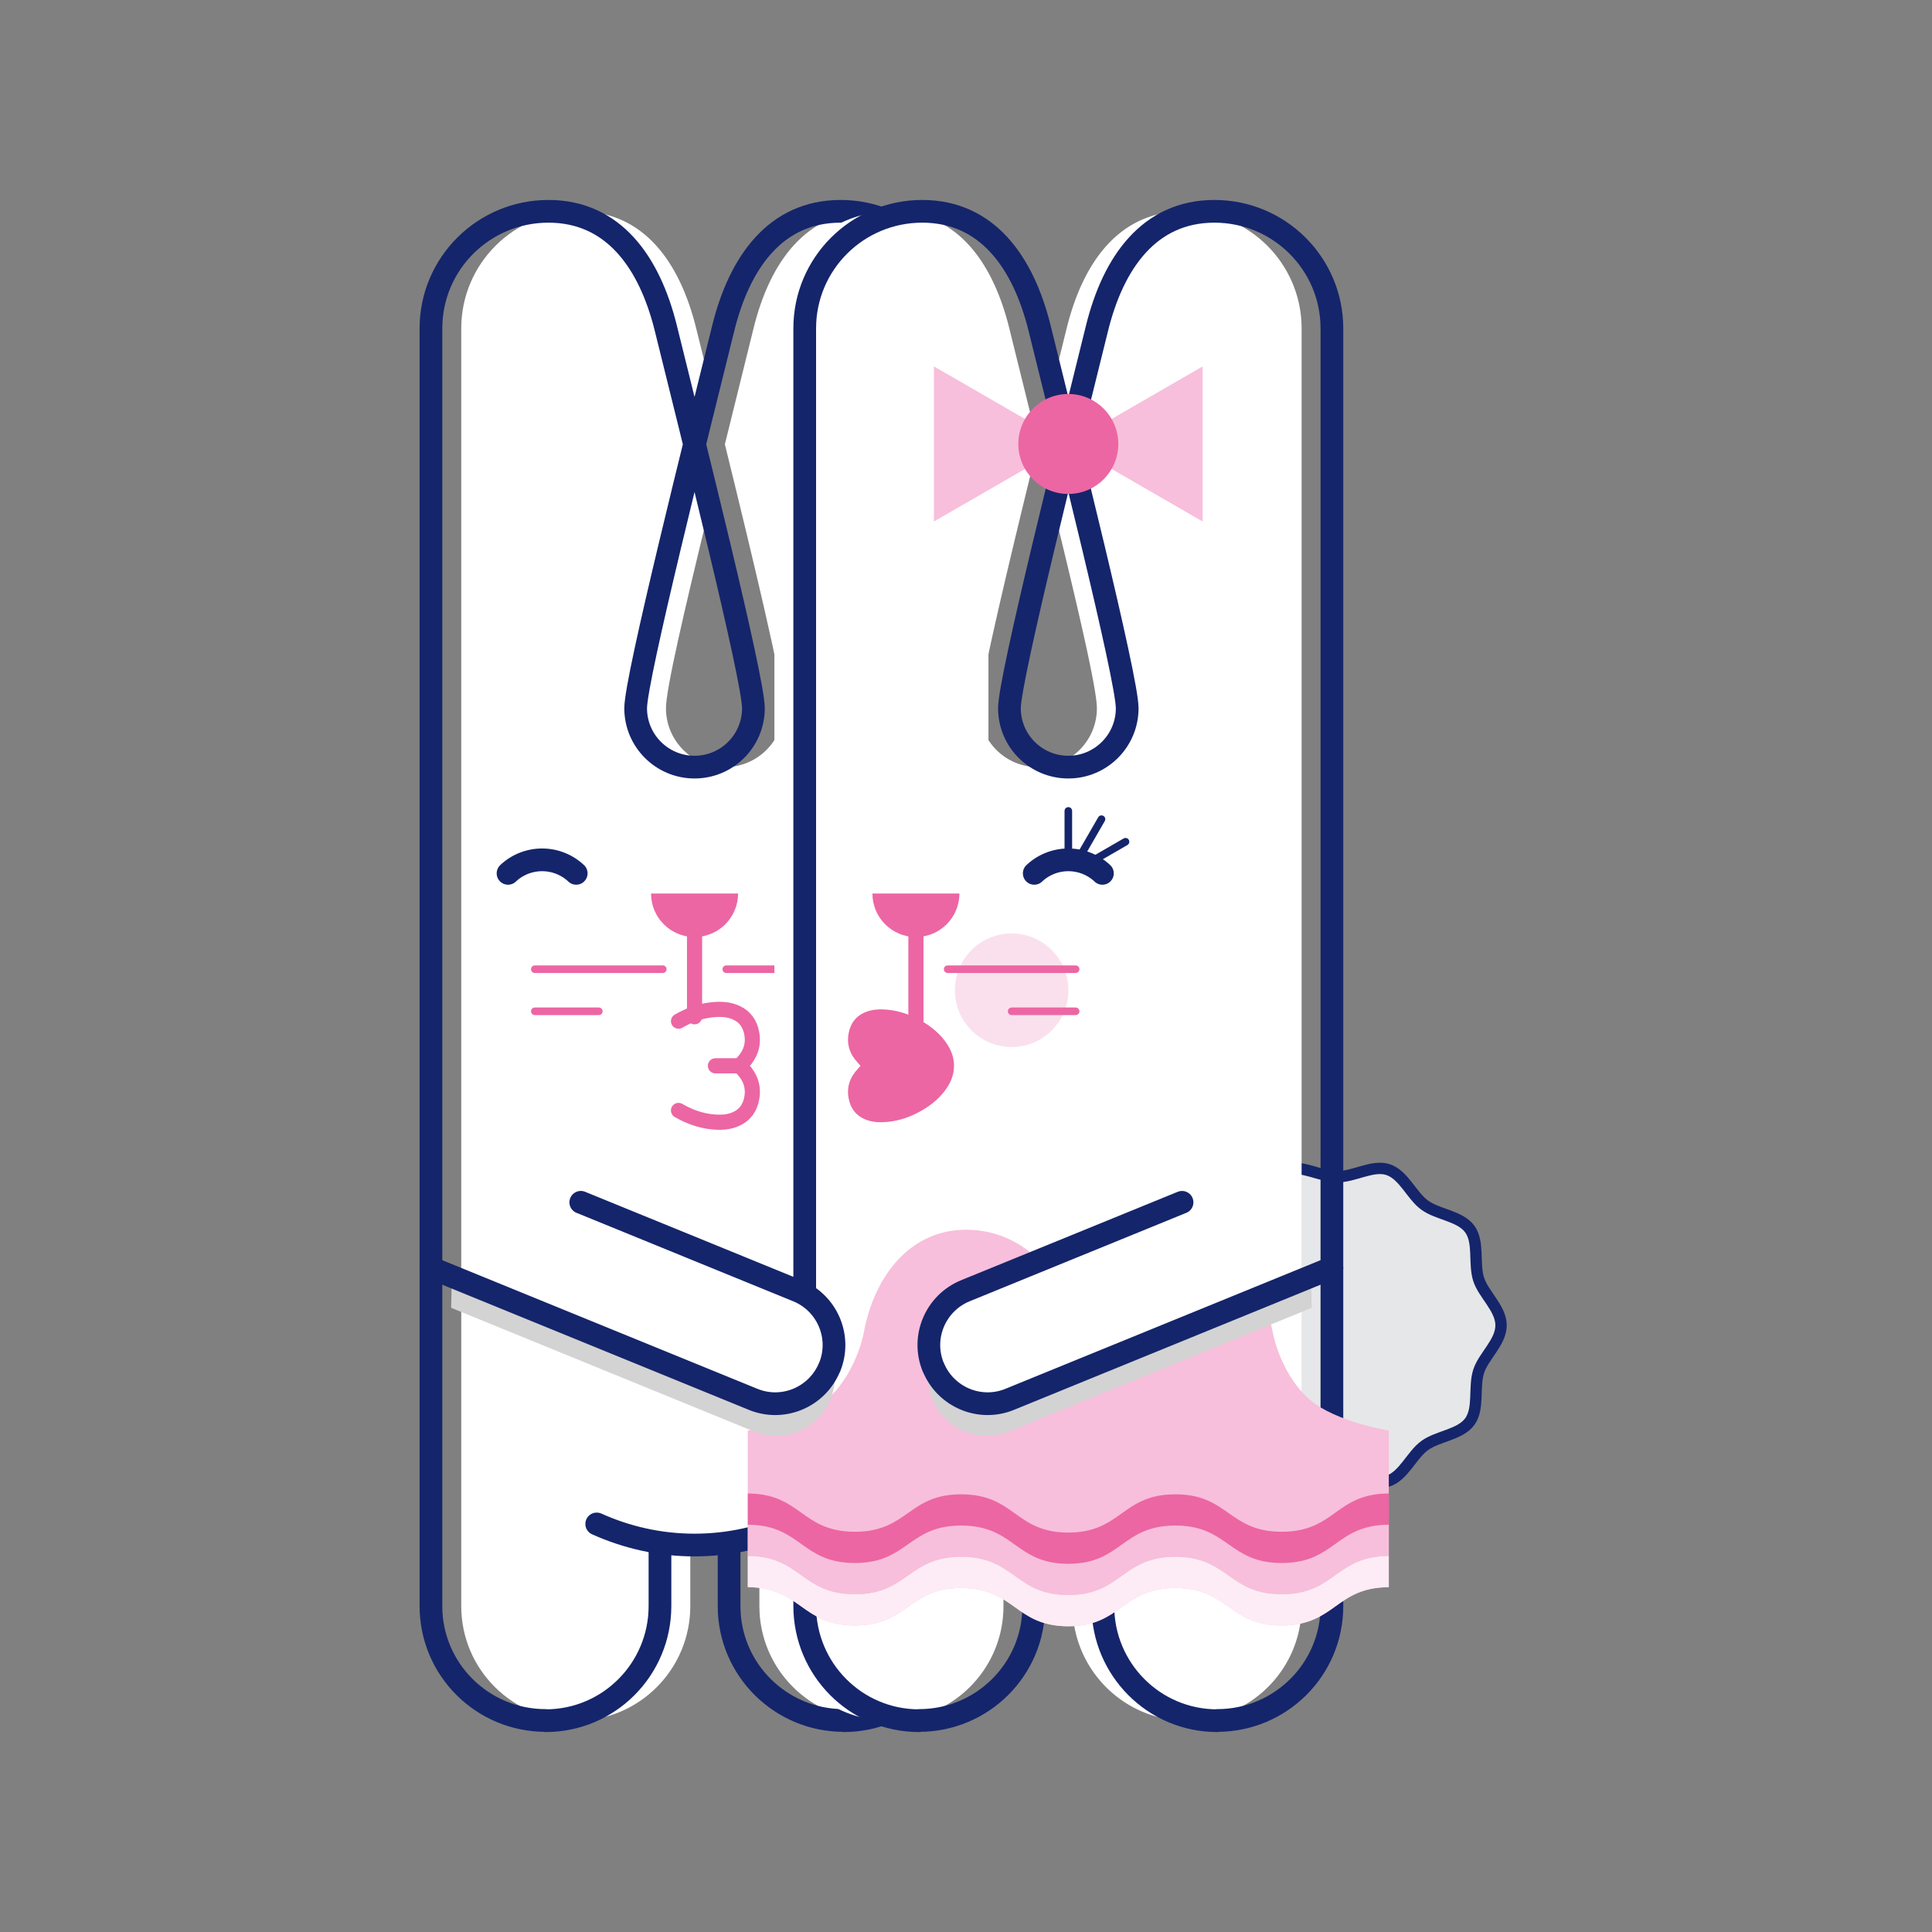
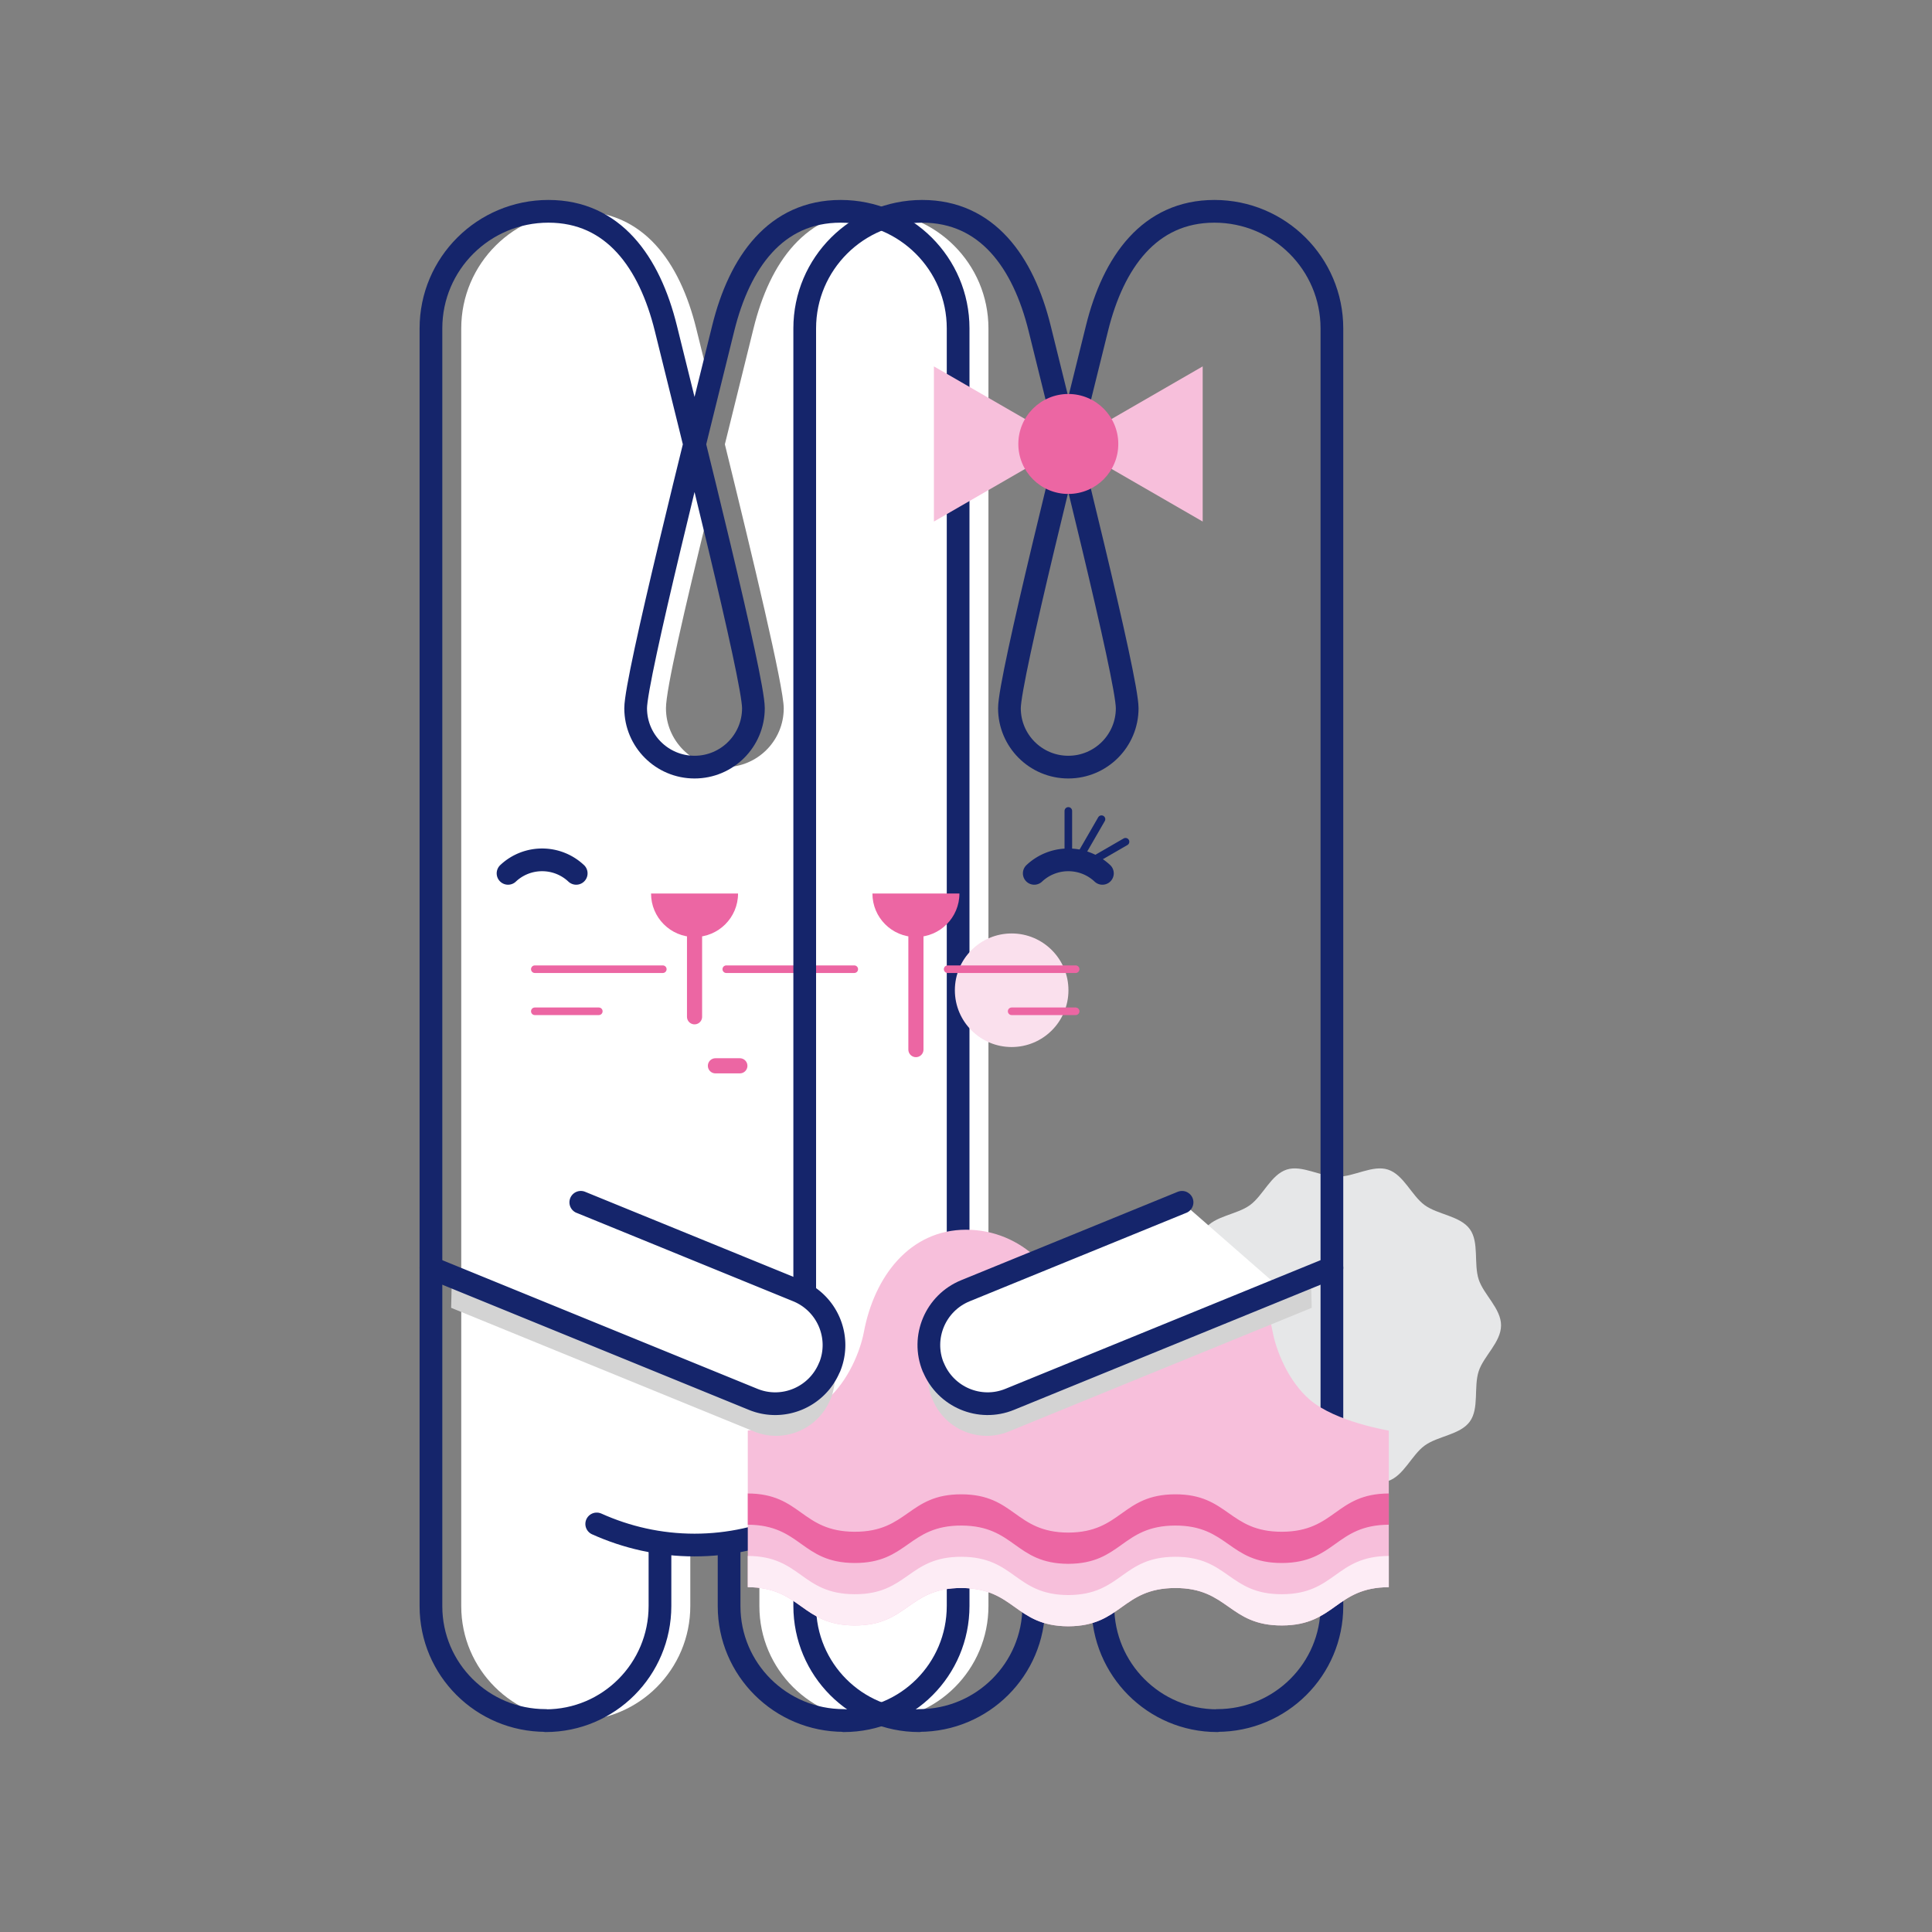
<svg xmlns="http://www.w3.org/2000/svg" viewBox="0 0 512 512" fill-rule="evenodd" clip-rule="evenodd" stroke-linecap="round" stroke-linejoin="round" stroke-miterlimit="10">
  <rect x="0" y="0" width="512" height="512" fill="#808080" stroke="none" />
  <path d="M292.591 362.513a15.432 15.432 0 01-.662 9.697l-.026-.012c-3.251 7.964-12.313 11.791-20.248 8.55l-.025-.008-30.033-12.264-.228-8.518 32.327 13.002 11.633-1.834 7.262-8.613z" fill="#d3d3d3" fill-rule="nonzero" />
  <path d="M241.369 359.958l30.036 12.264.024.009c7.935 3.24 16.996-.586 20.247-8.548l.024.011c3.239-7.936-.587-16.997-8.546-20.248l-57.397-23.432-.005.004" fill="#fff" fill-rule="nonzero" stroke="#15256b" stroke-width="6.02" />
  <path d="M230.817 56c-17.188 0-26.79 13.435-31.125 31.033-1.956 7.915-4.685 18.893-7.594 30.712 7.253 29.488 15.601 64.253 15.601 69.953 0 8.608-6.982 15.601-15.601 15.601s-15.612-6.993-15.612-15.601c0-5.015 4.838-25.859 11.34-52.483.888-3.637-4.682-13.927-3.808-17.47-.979-3.976 4.473-14.594 3.558-18.296-1.806-7.301-1.776-7.163-3.073-12.416C180.158 69.435 170.555 56 153.368 56c-17.186 0-31.133 13.886-31.133 31.033v338.626c0 16.735 13.616 30.29 30.402 30.29V456c16.736 0 30.3-13.606 30.3-30.392v-16.826c2.991.442 6.04.672 9.161.672 3.11 0 6.17-.23 9.149-.672v16.877c0 16.735 13.617 30.29 30.402 30.29V456c16.736 0 30.3-13.606 30.3-30.392V87.033c0-17.147-13.936-31.033-31.132-31.033" fill="#fff" fill-rule="nonzero" />
  <path d="M158.137 403.86c7.922 3.563 16.676 5.592 25.924 5.592 9.248 0 18.003-2.029 25.92-5.592" fill="none" stroke="#15256b" stroke-width="6.02" />
  <path d="M193.218 409.992v15.659c0 16.737 13.608 30.296 30.4 30.296v.052c16.737 0 30.294-13.607 30.294-30.399l.002.051V87.027c0-17.14-13.936-31.027-31.135-31.027-17.188 0-26.784 13.435-31.125 31.027-6.819 27.659-23.198 92.675-23.198 100.662 0 8.618 6.988 15.605 15.605 15.605 8.618 0 15.603-6.987 15.603-15.605 0-7.987-16.377-73.003-23.199-100.662C172.127 69.435 162.526 56 145.34 56c-17.195 0-31.134 13.887-31.134 31.027v338.624c0 16.737 13.607 30.296 30.4 30.296v.052c16.736 0 30.293-13.607 30.293-30.399v.051-15.659" fill="none" stroke="#15256b" stroke-width="6.02" />
  <path d="M195.59 236.791c0 6.369-5.161 11.529-11.532 11.529-6.364 0-11.524-5.16-11.524-11.529" fill="#ec66a3" fill-rule="nonzero" />
  <path d="M141.732 256.848h33.917m-33.917 11.154h16.958" fill="none" stroke="#ec66a3" stroke-width="2.01" stroke-linejoin="miter" />
  <path d="M184.062 242.556v26.904" fill="none" stroke="#ec66a3" stroke-width="4.01" stroke-linecap="butt" stroke-linejoin="miter" />
  <path d="M192.472 256.848h33.917" fill="none" stroke="#ec66a3" stroke-width="2.01" stroke-linejoin="miter" />
  <path d="M397.794 351.229c0 4.465-4.621 8.145-5.929 12.173-1.357 4.175.174 9.86-2.356 13.336-2.555 3.509-8.45 3.799-11.961 6.354-3.474 2.528-5.558 8.061-9.733 9.417-4.029 1.307-8.948-1.901-13.413-1.901-4.464 0-9.384 3.208-13.411 1.901-4.176-1.356-6.26-6.889-9.735-9.417-3.509-2.555-9.406-2.845-11.96-6.354-2.53-3.476-1-9.161-2.355-13.336-1.309-4.028-5.931-7.708-5.931-12.173 0-4.464 4.622-8.144 5.931-12.173 1.355-4.175-.175-9.859 2.355-13.335 2.554-3.511 8.451-3.799 11.96-6.354 3.475-2.528 5.56-8.062 9.735-9.417 4.027-1.308 8.947 1.9 13.411 1.9 4.465 0 9.384-3.208 13.413-1.9 4.175 1.356 6.259 6.889 9.734 9.417 3.51 2.555 9.406 2.844 11.961 6.354 2.529 3.476.998 9.161 2.355 13.335 1.308 4.029 5.929 7.709 5.929 12.173" fill="#e6e7e8" fill-rule="nonzero" />
-   <path d="M397.794 351.229c0 4.465-4.621 8.145-5.929 12.173-1.357 4.175.174 9.86-2.356 13.336-2.555 3.509-8.45 3.799-11.961 6.354-3.474 2.528-5.558 8.061-9.733 9.417-4.029 1.307-8.948-1.901-13.413-1.901-4.464 0-9.384 3.208-13.411 1.901-4.176-1.356-6.26-6.889-9.735-9.417-3.509-2.555-9.406-2.845-11.96-6.354-2.53-3.476-1-9.161-2.355-13.336-1.309-4.028-5.931-7.708-5.931-12.173 0-4.464 4.622-8.144 5.931-12.173 1.355-4.175-.175-9.859 2.355-13.335 2.554-3.511 8.451-3.799 11.96-6.354 3.475-2.528 5.56-8.062 9.735-9.417 4.027-1.308 8.947 1.9 13.411 1.9 4.465 0 9.384-3.208 13.413-1.9 4.175 1.356 6.259 6.889 9.734 9.417 3.51 2.555 9.406 2.844 11.961 6.354 2.529 3.476.998 9.161 2.355 13.335 1.308 4.029 5.929 7.709 5.929 12.173z" fill="none" stroke="#15256b" stroke-width="3.01" />
-   <path d="M236.357 56c17.188 0 26.79 13.435 31.124 31.033 1.956 7.915 4.686 18.893 7.594 30.712-7.253 29.488-15.601 64.253-15.601 69.953 0 8.608 6.983 15.601 15.601 15.601 8.619 0 15.612-6.993 15.612-15.601 0-5.015-4.838-25.859-11.34-52.483-.888-3.637 4.682-13.927 3.808-17.47.979-3.976-4.473-14.594-3.558-18.296 1.806-7.301 1.776-7.163 3.073-12.416C287.015 69.435 296.618 56 313.805 56c17.186 0 31.133 13.886 31.133 31.033v338.626c0 16.735-13.616 30.29-30.402 30.29V456c-16.735 0-30.299-13.606-30.299-30.392v-16.826a62.54 62.54 0 01-9.162.672c-3.11 0-6.169-.23-9.149-.672v16.877c0 16.735-13.616 30.29-30.402 30.29V456c-16.736 0-30.3-13.606-30.3-30.392V87.033C205.224 69.886 219.16 56 236.357 56" fill="#fff" fill-rule="nonzero" />
  <path d="M309.037 403.86c-7.923 3.563-16.677 5.592-25.925 5.592-9.247 0-18.002-2.029-25.92-5.592" fill="none" stroke="#15256b" stroke-width="6.02" />
  <path d="M273.955 409.992v15.659c0 16.737-13.608 30.296-30.4 30.296v.052c-16.737 0-30.294-13.607-30.294-30.399l-.002.051V87.027c0-17.14 13.937-31.027 31.135-31.027 17.188 0 26.784 13.435 31.125 31.027 6.819 27.659 23.198 92.675 23.198 100.662 0 8.618-6.988 15.605-15.604 15.605-8.619 0-15.603-6.987-15.603-15.605 0-7.987 16.376-73.003 23.198-100.662C295.046 69.435 304.647 56 321.833 56c17.195 0 31.135 13.887 31.135 31.027v338.624c0 16.737-13.608 30.296-30.4 30.296v.052c-16.737 0-30.294-13.607-30.294-30.399v.051-15.659" fill="none" stroke="#15256b" stroke-width="6.02" />
  <path d="M368.045 379.121s-14.058-2.293-20.896-8.147c-5.764-4.933-8.947-13.056-9.874-17.982-2.763-14.694-12.134-27.104-27.11-27.104-14.592 0-26.482 11.564-27.058 26.008-.575-14.444-12.466-26.008-27.058-26.008-14.976 0-24.347 12.41-27.11 27.104-.926 4.926-4.109 13.049-9.873 17.982-6.841 5.854-20.897 8.147-20.897 8.147v41.498c14.163.057 14.124 10.09 28.286 10.146 14.163.055 14.202-9.978 28.364-9.923 14.164.056 14.125 10.09 28.288 10.145 14.164-.055 14.124-10.089 28.287-10.145 14.163-.055 14.202 9.978 28.366 9.923 14.162-.056 14.123-10.089 28.285-10.146v-41.498z" fill="#f7bfdb" fill-rule="nonzero" />
  <path d="M368.045 412.342v8.278c-14.167.061-14.127 10.094-28.283 10.143-14.168.061-14.208-9.973-28.365-9.922-14.167.06-14.127 10.093-28.294 10.143-14.157-.05-14.116-10.083-28.284-10.143-14.167-.051-14.197 9.983-28.364 9.922-14.167-.049-14.127-10.082-28.284-10.143v-8.278c14.157.05 14.117 10.084 28.284 10.144 14.167.05 14.197-9.983 28.364-9.922 14.168.05 14.127 10.083 28.284 10.143 14.167-.06 14.127-10.093 28.294-10.143 14.157-.061 14.197 9.972 28.365 9.922 14.156-.06 14.116-10.094 28.283-10.144" fill="#fdecf5" fill-rule="nonzero" />
-   <path d="M368.045 404.065v8.277c-14.167.061-14.127 10.095-28.283 10.144-14.168.06-14.208-9.973-28.365-9.922-14.167.059-14.127 10.092-28.294 10.143-14.157-.051-14.116-10.084-28.284-10.143-14.167-.051-14.197 9.982-28.364 9.922-14.167-.049-14.127-10.083-28.284-10.144v-8.277c14.157.05 14.117 10.083 28.284 10.143 14.167.051 14.197-9.983 28.364-9.922 14.168.051 14.127 10.084 28.284 10.143 14.167-.059 14.127-10.092 28.294-10.143 14.157-.061 14.197 9.973 28.365 9.922 14.156-.06 14.116-10.093 28.283-10.143" fill="#f7bfdb" fill-rule="nonzero" />
  <path d="M368.045 395.787v8.278c-14.167.061-14.127 10.094-28.283 10.143-14.168.061-14.208-9.973-28.365-9.922-14.167.06-14.127 10.093-28.294 10.143-14.157-.05-14.116-10.083-28.284-10.143-14.167-.051-14.197 9.983-28.364 9.922-14.167-.049-14.127-10.082-28.284-10.143v-8.278c14.157.05 14.117 10.084 28.284 10.144 14.167.05 14.197-9.983 28.364-9.922 14.168.05 14.127 10.083 28.284 10.143 14.167-.06 14.127-10.093 28.294-10.143 14.157-.061 14.197 9.972 28.365 9.922 14.156-.06 14.116-10.094 28.283-10.144" fill="#ec66a3" fill-rule="nonzero" />
  <path d="M339.433 341.507l-71.831 29.326-.023.009c-7.933 3.239-16.997-.588-20.248-8.55l-.021.012c-3.24-7.935.585-16.998 8.546-20.247l57.396-23.432.005.004" fill="#fff" fill-rule="nonzero" />
  <path d="M246.417 361.124a15.403 15.403 0 00.665 9.694l.024-.01c3.25 7.963 12.314 11.79 20.246 8.551l.026-.01 80.242-32.762-.204-8.351-82.104 33.335-11.634-1.836-7.261-8.611z" fill="#d3d3d3" fill-rule="nonzero" />
  <path d="M352.968 335.982l-85.366 34.85-.023.01c-7.933 3.24-16.997-.588-20.247-8.55l-.022.011c-3.24-7.934.585-16.997 8.546-20.246l57.397-23.432.005.004" fill="none" stroke="#15256b" stroke-width="6.02" />
  <path d="M247.497 97.097l35.614 20.56-35.614 20.559V97.097zm71.229 41.119l-35.614-20.561 35.614-20.56v41.121z" fill="#f7bfdb" fill-rule="nonzero" />
  <path d="M296.358 117.657c0 7.314-5.93 13.245-13.246 13.245-7.316 0-13.245-5.931-13.245-13.245 0-7.316 5.929-13.247 13.245-13.247 7.316 0 13.246 5.931 13.246 13.247" fill="#ec66a3" fill-rule="nonzero" />
  <path d="M283.148 262.425c0 8.312-6.739 15.05-15.05 15.05-8.312 0-15.05-6.738-15.05-15.05 0-8.311 6.738-15.05 15.05-15.05 8.311 0 15.05 6.739 15.05 15.05" fill="#fae0ed" fill-rule="nonzero" />
  <path d="M254.257 236.791c0 6.369-5.161 11.529-11.532 11.529-6.365 0-11.524-5.16-11.524-11.529h23.056z" fill="#ec66a3" fill-rule="nonzero" />
  <path d="M242.728 242.556v35.596" fill="none" stroke="#ec66a3" stroke-width="4.01" stroke-linecap="butt" stroke-linejoin="miter" />
  <path d="M268.098 268.002h16.958m-33.917-11.154h33.918" fill="none" stroke="#ec66a3" stroke-width="2.01" stroke-linejoin="miter" />
  <path d="M283.119 227.87l-.001-12.969m2.436 13.193l6.353-11.004m-3.704 11.796l10.07-5.814" fill="none" stroke="#15256b" stroke-width="2.01" />
  <path d="M274.088 231.446a13.154 13.154 0 019.031-3.576c3.493 0 6.669 1.359 9.029 3.576" fill="none" stroke="#15256b" stroke-width="6.02" />
  <path d="M127.74 341.507l71.831 29.326.024.009c7.932 3.239 16.996-.588 20.247-8.55l.021.012c3.241-7.935-.585-16.998-8.546-20.247l-57.396-23.432-.005.004" fill="#fff" fill-rule="nonzero" />
  <path d="M220.756 361.124a15.402 15.402 0 01-.664 9.694l-.024-.01c-3.251 7.963-12.314 11.79-20.247 8.551l-.026-.01-80.242-32.762.204-8.351 82.104 33.335 11.634-1.836 7.261-8.611z" fill="#d3d3d3" fill-rule="nonzero" />
  <path d="M114.206 335.982l85.365 34.85.023.01c7.934 3.24 16.997-.588 20.248-8.55l.022.011c3.239-7.934-.585-16.997-8.547-20.246l-57.396-23.432-.005.004m-1.218-87.183a13.155 13.155 0 00-9.031-3.576 13.145 13.145 0 00-9.029 3.576" fill="none" stroke="#15256b" stroke-width="6.02" />
-   <path d="M179.811 294.279c2.762 1.599 5.718 2.688 8.904 3.017 2.175.224 4.344.172 6.399-.769 2.352-1.074 3.626-2.946 4.097-5.433.57-3.007-.312-5.57-2.376-7.773-.263-.28-.509-.577-.766-.871.257-.293.503-.59.766-.871 2.064-2.204 2.946-4.766 2.376-7.774-.471-2.486-1.745-4.359-4.097-5.433-2.055-.94-4.224-.992-6.399-.768-3.186.329-6.142 1.417-8.904 3.017" fill="none" stroke="#ec66a3" stroke-width="4.01" stroke-linecap="butt" stroke-linejoin="miter" />
-   <path d="M228.046 282.45c-.257.294-.503.591-.766.871-2.064 2.203-2.946 4.766-2.376 7.773.471 2.487 1.745 4.359 4.097 5.433 2.055.941 4.224.994 6.399.769 3.186-.329 6.142-1.418 8.904-3.017 2.688-1.557 5.028-3.505 6.739-6.141 1.152-1.775 1.783-3.668 1.784-5.688-.001-2.02-.632-3.912-1.784-5.688-1.711-2.636-4.051-4.584-6.739-6.141-2.762-1.6-5.718-2.688-8.904-3.017-2.175-.224-4.344-.172-6.399.768-2.352 1.074-3.626 2.947-4.097 5.433-.57 3.008.312 5.571 2.376 7.774.263.281.509.578.766.871" fill="#ec66a3" fill-rule="nonzero" />
  <path d="M196.069 282.45h-6.473" fill="none" stroke="#ec66a3" stroke-width="4.01" stroke-linecap="butt" stroke-linejoin="miter" />
</svg>